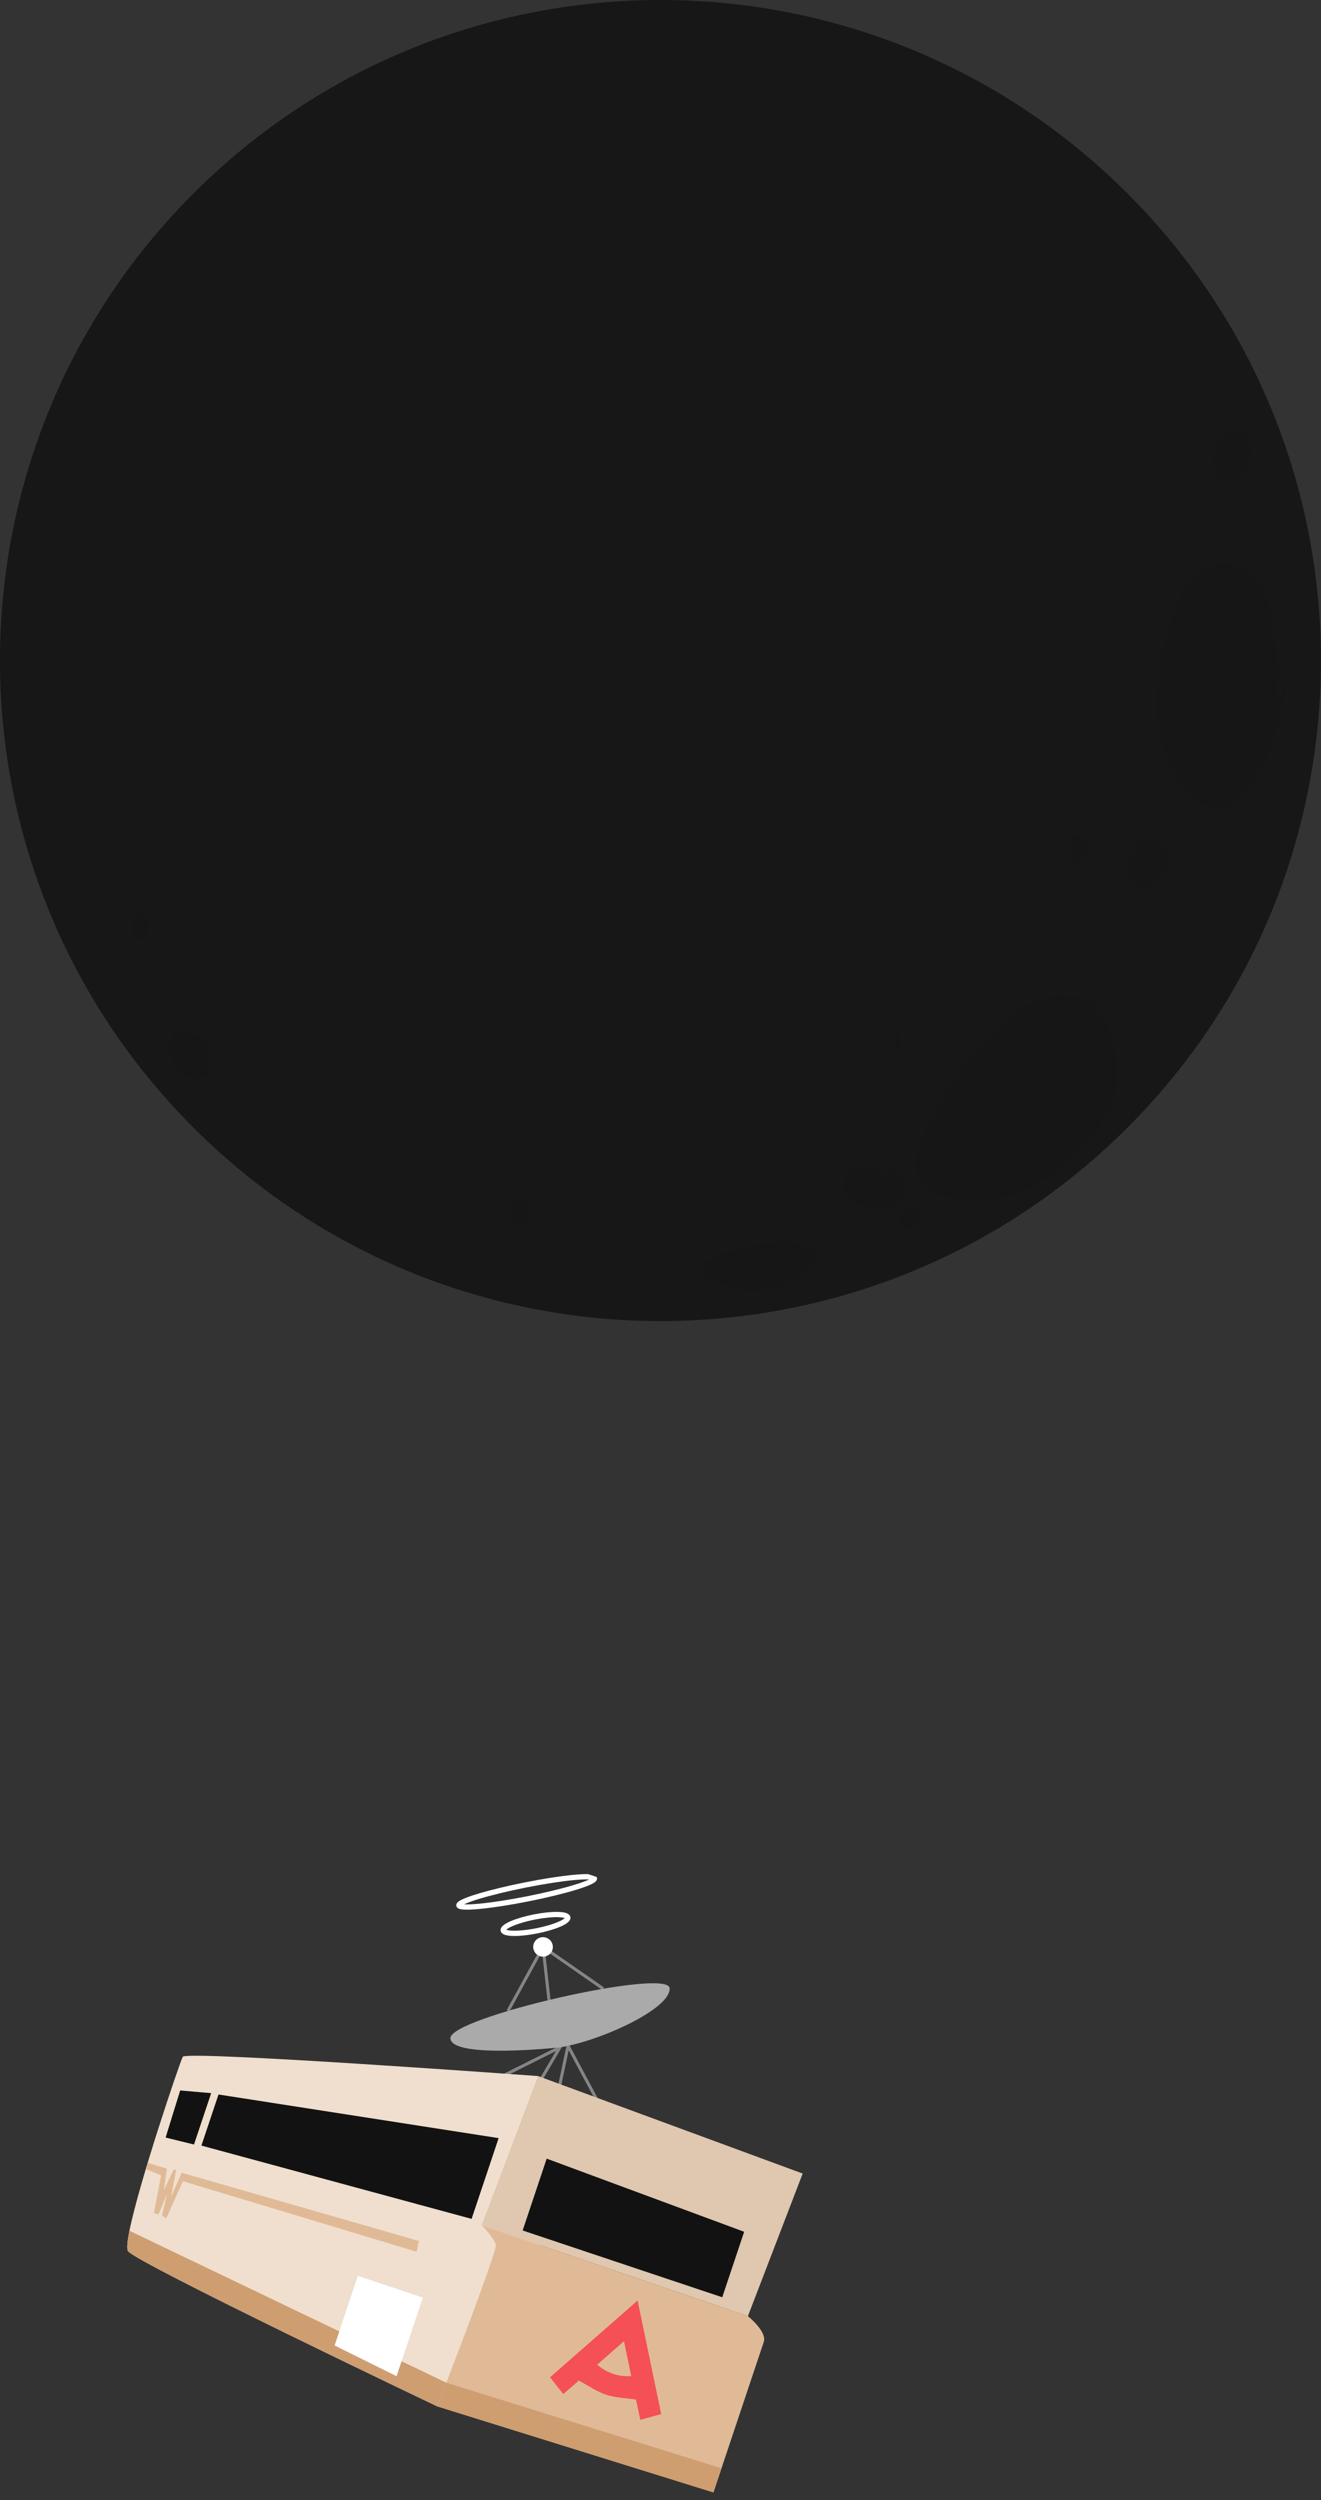
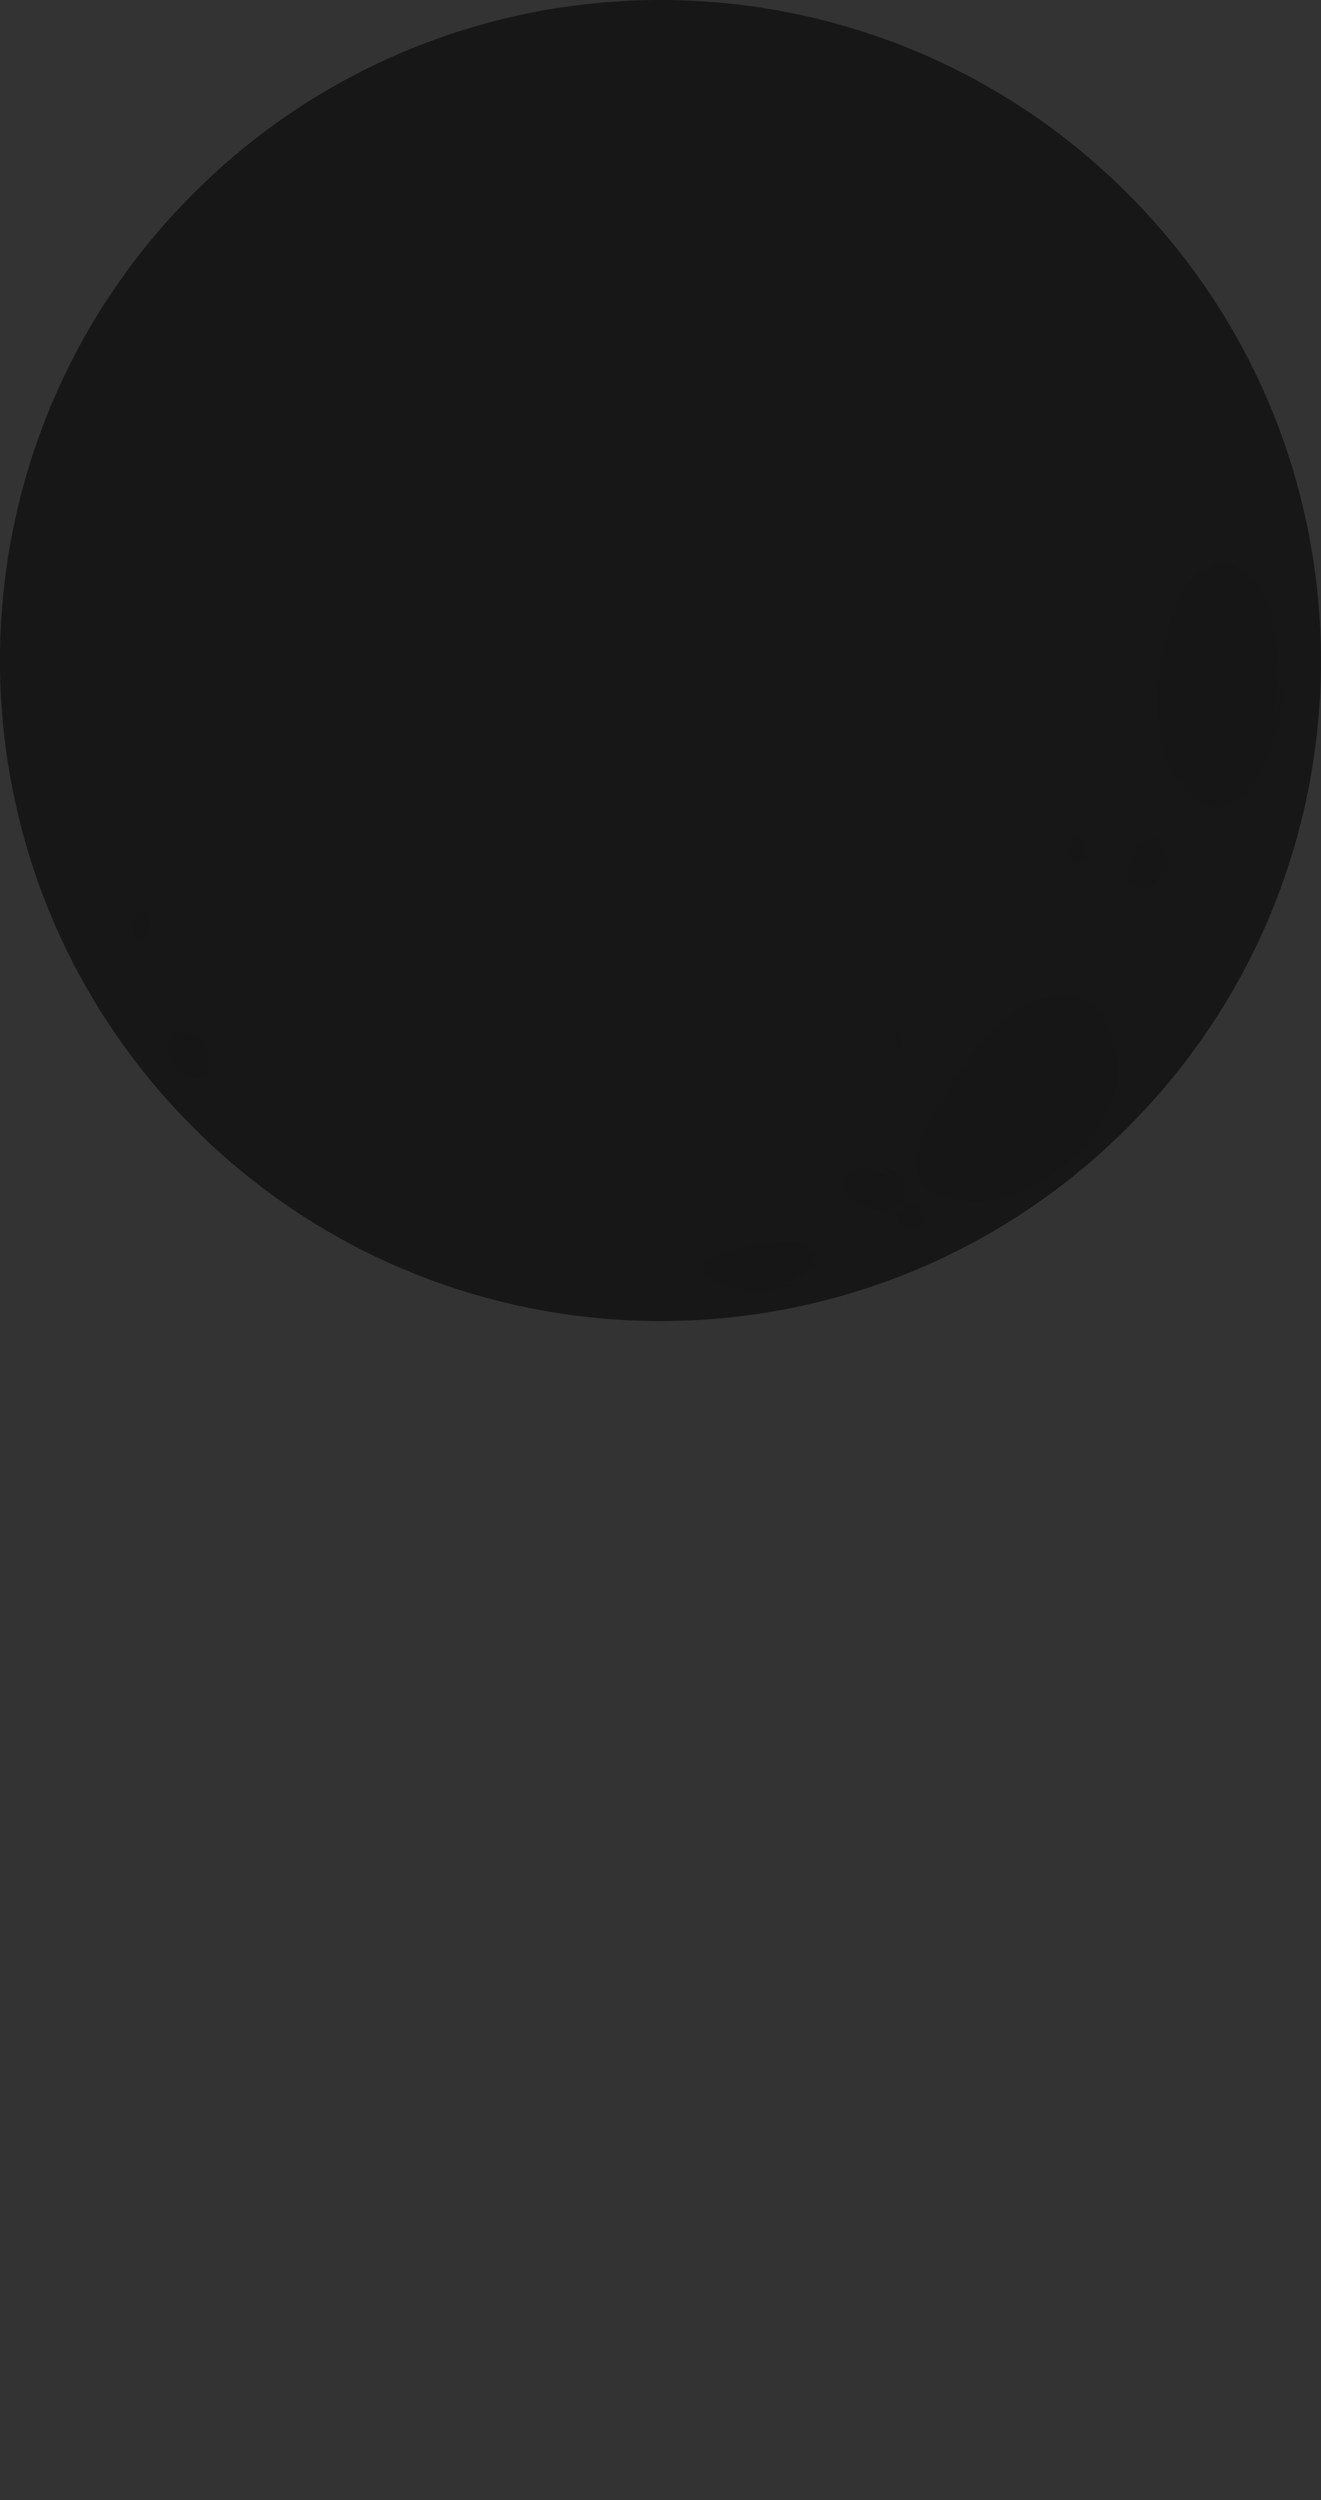
<svg xmlns="http://www.w3.org/2000/svg" width="251" height="475" viewBox="0 0 251 475" fill="none">
  <rect x="0" y="0" width="251" height="475" fill="#333333" stroke="none" />
  <g clip-path="url(#clip0_355_946)">
    <path d="M214.234 214.242C263.245 165.231 263.245 85.769 214.234 36.758C165.224 -12.253 85.761 -12.253 36.751 36.758C-12.26 85.769 -12.26 165.231 36.751 214.242C85.761 263.253 165.224 263.253 214.234 214.242Z" fill="#171717" />
    <g style="mix-blend-mode:multiply">
      <g style="mix-blend-mode:multiply">
        <path fill-rule="evenodd" clip-rule="evenodd" d="M244.681 128.365C243.514 135.244 242.195 142.351 238.286 148.291C236.255 151.383 233.422 154.504 229.315 153.11C225.648 151.852 221.844 145.564 221.041 142.048C220.405 139.26 219.829 137.063 219.829 134.168C219.829 130.077 220.041 126.592 221.208 122.637C222.542 118.121 223.981 110.287 228.83 108.302C230.103 107.786 232.073 106.726 233.482 107.044C234.695 107.317 236.786 108.953 237.786 109.756C241.362 112.635 241.514 117.712 242.271 121.818C243.59 128.91 242.105 137.775 239.165 144.215L244.681 128.349V128.365Z" fill="#161616" />
      </g>
      <g style="mix-blend-mode:multiply">
        <path fill-rule="evenodd" clip-rule="evenodd" d="M221.92 164.233C221.754 162.233 221.041 160.505 219.799 159.035C217.92 160.005 216.708 159.187 215.692 161.445C214.935 163.127 213.722 165.187 214.647 166.991C214.935 167.551 215.814 168.506 216.405 168.748C217.374 169.142 217.556 168.885 218.541 168.4C220.193 167.566 222.254 164.93 221.92 162.854V164.233Z" fill="#161616" />
      </g>
      <g style="mix-blend-mode:multiply">
        <path fill-rule="evenodd" clip-rule="evenodd" d="M38.383 197.357C36.656 196.327 34.837 195.887 32.928 196.054C32.609 198.145 31.246 198.645 32.488 200.797C33.413 202.388 34.367 204.585 36.368 204.888C36.989 204.979 38.277 204.828 38.822 204.494C39.701 203.934 39.61 203.646 39.777 202.555C40.065 200.736 39.126 197.509 37.246 196.569L38.368 197.372L38.383 197.357Z" fill="#161616" />
      </g>
      <g style="mix-blend-mode:multiply">
-         <path fill-rule="evenodd" clip-rule="evenodd" d="M237.998 86.784C237.831 84.783 237.119 83.056 235.877 81.586C233.998 82.556 232.785 81.737 231.77 83.995C231.012 85.677 229.8 87.738 230.724 89.541C231.012 90.102 231.891 91.057 232.482 91.299C233.452 91.693 233.634 91.436 234.619 90.951C236.271 90.117 238.331 87.481 237.998 85.405V86.784Z" fill="#161616" />
-       </g>
+         </g>
      <g style="mix-blend-mode:multiply">
        <path fill-rule="evenodd" clip-rule="evenodd" d="M206.737 163.202C205.691 163.657 204.555 164.626 203.706 163.581C203.282 163.05 203.267 162.111 203.267 161.475C203.267 160.58 203.403 159.156 204.388 158.792C205.07 158.535 205.54 158.959 205.949 159.474C206.782 160.55 206.494 162.55 205.691 163.551L206.722 163.202H206.737Z" fill="#161616" />
      </g>
      <g style="mix-blend-mode:multiply">
        <path fill-rule="evenodd" clip-rule="evenodd" d="M28.64 177.704C27.594 178.159 26.457 179.128 25.609 178.083C25.185 177.552 25.169 176.613 25.169 175.976C25.169 175.082 25.306 173.658 26.291 173.294C26.973 173.037 27.442 173.461 27.852 173.976C28.685 175.052 28.397 177.052 27.594 178.053L28.624 177.704H28.64Z" fill="#161616" />
      </g>
      <g style="mix-blend-mode:multiply">
-         <path fill-rule="evenodd" clip-rule="evenodd" d="M100.527 231.68C99.482 232.134 98.345 233.104 97.497 232.058C97.072 231.528 97.057 230.589 97.057 229.952C97.057 229.058 97.194 227.634 98.178 227.27C98.86 227.012 99.33 227.437 99.739 227.952C100.573 229.028 100.285 231.028 99.482 232.028L100.512 231.68H100.527Z" fill="#161616" />
-       </g>
+         </g>
      <g style="mix-blend-mode:multiply">
        <path fill-rule="evenodd" clip-rule="evenodd" d="M212.253 203.904C212.283 206.48 212.025 208.041 210.813 210.344C209.419 213.011 207.994 215.481 205.979 217.708C201.342 222.83 195.963 226.346 189.189 227.876C185.962 228.604 183.279 228.331 180.112 227.528C177.582 226.891 175.551 225.891 174.46 223.421C173.339 220.875 174.43 218.042 175.475 215.632C176.673 212.89 178.324 210.329 179.794 207.722C183.007 202.055 187.265 196.66 192.432 192.63C196.069 189.796 201.782 188.159 206.252 189.993C207.419 190.478 208.419 191.311 209.07 192.402C209.737 193.524 210.616 194.872 211.01 196.115C211.449 197.524 211.874 198.979 212.086 200.434C212.54 203.464 211.646 206.086 212.237 203.889L212.253 203.904Z" fill="#161616" />
      </g>
      <g style="mix-blend-mode:multiply">
        <path fill-rule="evenodd" clip-rule="evenodd" d="M175.687 231.498C175.324 230.665 174.93 229.831 174.521 229.013C174.005 229.134 173.733 228.71 173.278 228.71C172.763 228.71 172.066 229.255 171.717 229.589C171.081 230.225 170.49 231.559 170.929 232.468C172.066 234.756 175.642 232.892 175.687 230.816V231.513V231.498Z" fill="#161616" />
      </g>
      <g style="mix-blend-mode:multiply">
        <path fill-rule="evenodd" clip-rule="evenodd" d="M169.96 223.74C167.323 222.679 162.565 220.239 160.625 223.74C159.337 226.073 161.459 227.922 163.398 228.786C165.595 229.771 168.187 230.483 170.399 229.195C171.49 228.558 172.081 227.164 172.066 225.907C172.051 223.224 169.793 222.209 167.535 221.679L169.944 223.755L169.96 223.74Z" fill="#161616" />
      </g>
      <g style="mix-blend-mode:multiply">
        <path fill-rule="evenodd" clip-rule="evenodd" d="M148.23 244.075C150.336 243.347 153.791 242.075 154.594 239.695C155.231 237.816 153.321 236.544 151.67 236.241C149.048 235.771 146.199 236.104 143.608 236.574C142.108 236.847 140.683 237.18 139.244 237.695C138.168 238.089 137.062 238.195 136.001 238.665C134.895 239.15 132.955 239.862 133.455 241.468C133.91 242.923 136.228 243.544 137.456 243.954C139.441 244.605 141.502 245.423 143.608 245.317C144.926 245.242 146.321 244.999 147.639 244.802C149.957 244.438 151.73 243.454 148.23 244.075Z" fill="#161616" />
      </g>
      <g style="mix-blend-mode:multiply">
        <path fill-rule="evenodd" clip-rule="evenodd" d="M170.869 196.312C171.112 197.252 171.218 198.222 171.187 199.176C169.202 199.207 169.763 196.343 170.869 195.615V196.312Z" fill="#161616" />
      </g>
    </g>
  </g>
  <g clip-path="url(#clip1_355_946)">
-     <path d="M96.777 382.214L96.264 381.932L103.37 368.954L104.605 379.962L104.02 380.025L102.993 370.859L96.777 382.214Z" fill="#858585" />
+     <path d="M96.777 382.214L96.264 381.932L103.37 368.954L104.605 379.962L104.02 380.025L102.993 370.859Z" fill="#858585" />
    <path d="M103.351 369.668L103.016 370.145L114.452 378.096L114.787 377.62L103.351 369.668Z" fill="#858585" />
    <path d="M95.001 395.019L94.737 394.495L107.15 388.293L102.637 395.93L102.13 395.631L105.633 389.699L95.001 395.019Z" fill="#858585" />
    <path d="M113.74 400.197L108.054 389.553L106.429 397.223L105.855 397.105L107.81 387.857L114.26 399.923L113.74 400.197Z" fill="#858585" />
    <path d="M106.389 388.995C114.007 387.796 127.502 381.674 127.23 377.748C126.958 373.823 85.412 383.283 85.579 387.265C85.746 391.247 106.389 388.995 106.389 388.995Z" fill="#AAAAAA" />
-     <path d="M102.593 371.664C103.571 371.992 104.627 371.471 104.951 370.502C105.276 369.533 104.745 368.483 103.767 368.155C102.789 367.828 101.733 368.348 101.409 369.317C101.084 370.286 101.615 371.337 102.593 371.664Z" fill="white" />
-     <path d="M105.441 409.819L97.914 455.268L83.07 457.203C83.07 457.203 25.913 429.943 24.329 427.714C24.043 427.311 24.176 425.895 24.593 423.833C26.483 414.465 34.186 391.798 34.722 390.787C35.384 389.548 102.236 394.445 102.236 394.445L105.441 409.819Z" fill="#F0DFCE" />
    <path d="M145.122 444.955L135.553 473.551L83.07 457.204C83.07 457.204 83.766 455.418 84.805 452.705C88.002 444.388 94.469 427.375 94.216 426.468C93.881 425.264 91.529 422.777 91.529 422.777L142.107 440.063C142.107 440.063 145.779 442.991 145.122 444.955Z" fill="#E0BA96" />
    <path d="M152.517 412.97L142.107 440.063L91.529 422.777L102.236 394.446L152.517 412.97Z" fill="#E0C7AF" />
    <path d="M103.874 410.135L99.307 423.784L137.231 436.474L141.394 424.033L103.874 410.135Z" fill="#121212" />
    <path d="M137.089 468.96L135.553 473.55L83.07 457.203L84.799 452.702L84.804 452.704L137.089 468.96Z" fill="#CE9E71" />
    <path d="M84.799 452.702L83.07 457.203C83.07 457.203 25.913 429.943 24.33 427.714C24.043 427.311 24.176 425.896 24.594 423.833L84.799 452.702Z" fill="#CE9E71" />
    <path d="M94.741 406.238L41.518 397.95L38.27 407.655L89.607 421.581L94.741 406.238Z" fill="#121212" />
    <path d="M34.236 397.183L31.466 406.127L36.858 407.453L40.123 397.693L34.236 397.183Z" fill="#121212" />
    <path d="M28.06 410.938L31.714 412.032L31.153 416.077L33.006 412.188L33.479 412.31L32.497 417.392L34.542 412.819L79.598 425.779L79.155 427.826L34.754 414.423L31.61 421.451L30.778 420.976L31.758 416.752L30.104 420.751L29.246 420.464L30.612 413.307L27.704 412.113" fill="#E0BA96" />
    <path d="M121.15 437.087C122.651 444.319 124.128 451.42 125.635 458.673L121.669 459.751C121.345 458.274 121.061 456.977 120.831 455.906C118.848 455.611 116.918 455.566 115.165 454.992C113.409 454.41 111.831 453.293 109.981 452.306L107.028 454.876L104.517 451.68C110.068 446.808 115.547 442.003 121.149 437.092L121.15 437.087ZM118.566 444.811L113.468 449.289C115.398 450.91 117.47 451.585 119.947 451.457L118.56 444.809L118.566 444.811Z" fill="#F45056" />
    <path d="M68.002 432.407L63.575 445.637L75.347 451.46L80.341 436.536L68.002 432.407Z" fill="white" />
    <path d="M102.023 366.848C105.41 366.174 108.034 365.042 107.884 364.32C107.734 363.598 104.866 363.559 101.48 364.233C98.093 364.907 95.469 366.04 95.619 366.762C95.769 367.484 98.636 367.523 102.023 366.848Z" stroke="white" stroke-miterlimit="10" />
    <path d="M100.34 360.761C107.45 359.345 113.092 357.612 112.942 356.89C112.792 356.168 106.906 356.73 99.796 358.146C92.686 359.561 87.044 361.294 87.194 362.017C87.344 362.739 93.23 362.177 100.34 360.761Z" stroke="white" stroke-miterlimit="10" />
  </g>
  <defs>
    <clipPath id="clip0_355_946">
      <rect width="251" height="251" fill="white" />
    </clipPath>
    <clipPath id="clip1_355_946">
-       <rect width="122" height="105" fill="white" transform="translate(52.812 336.356) rotate(18.501)" />
-     </clipPath>
+       </clipPath>
  </defs>
</svg>